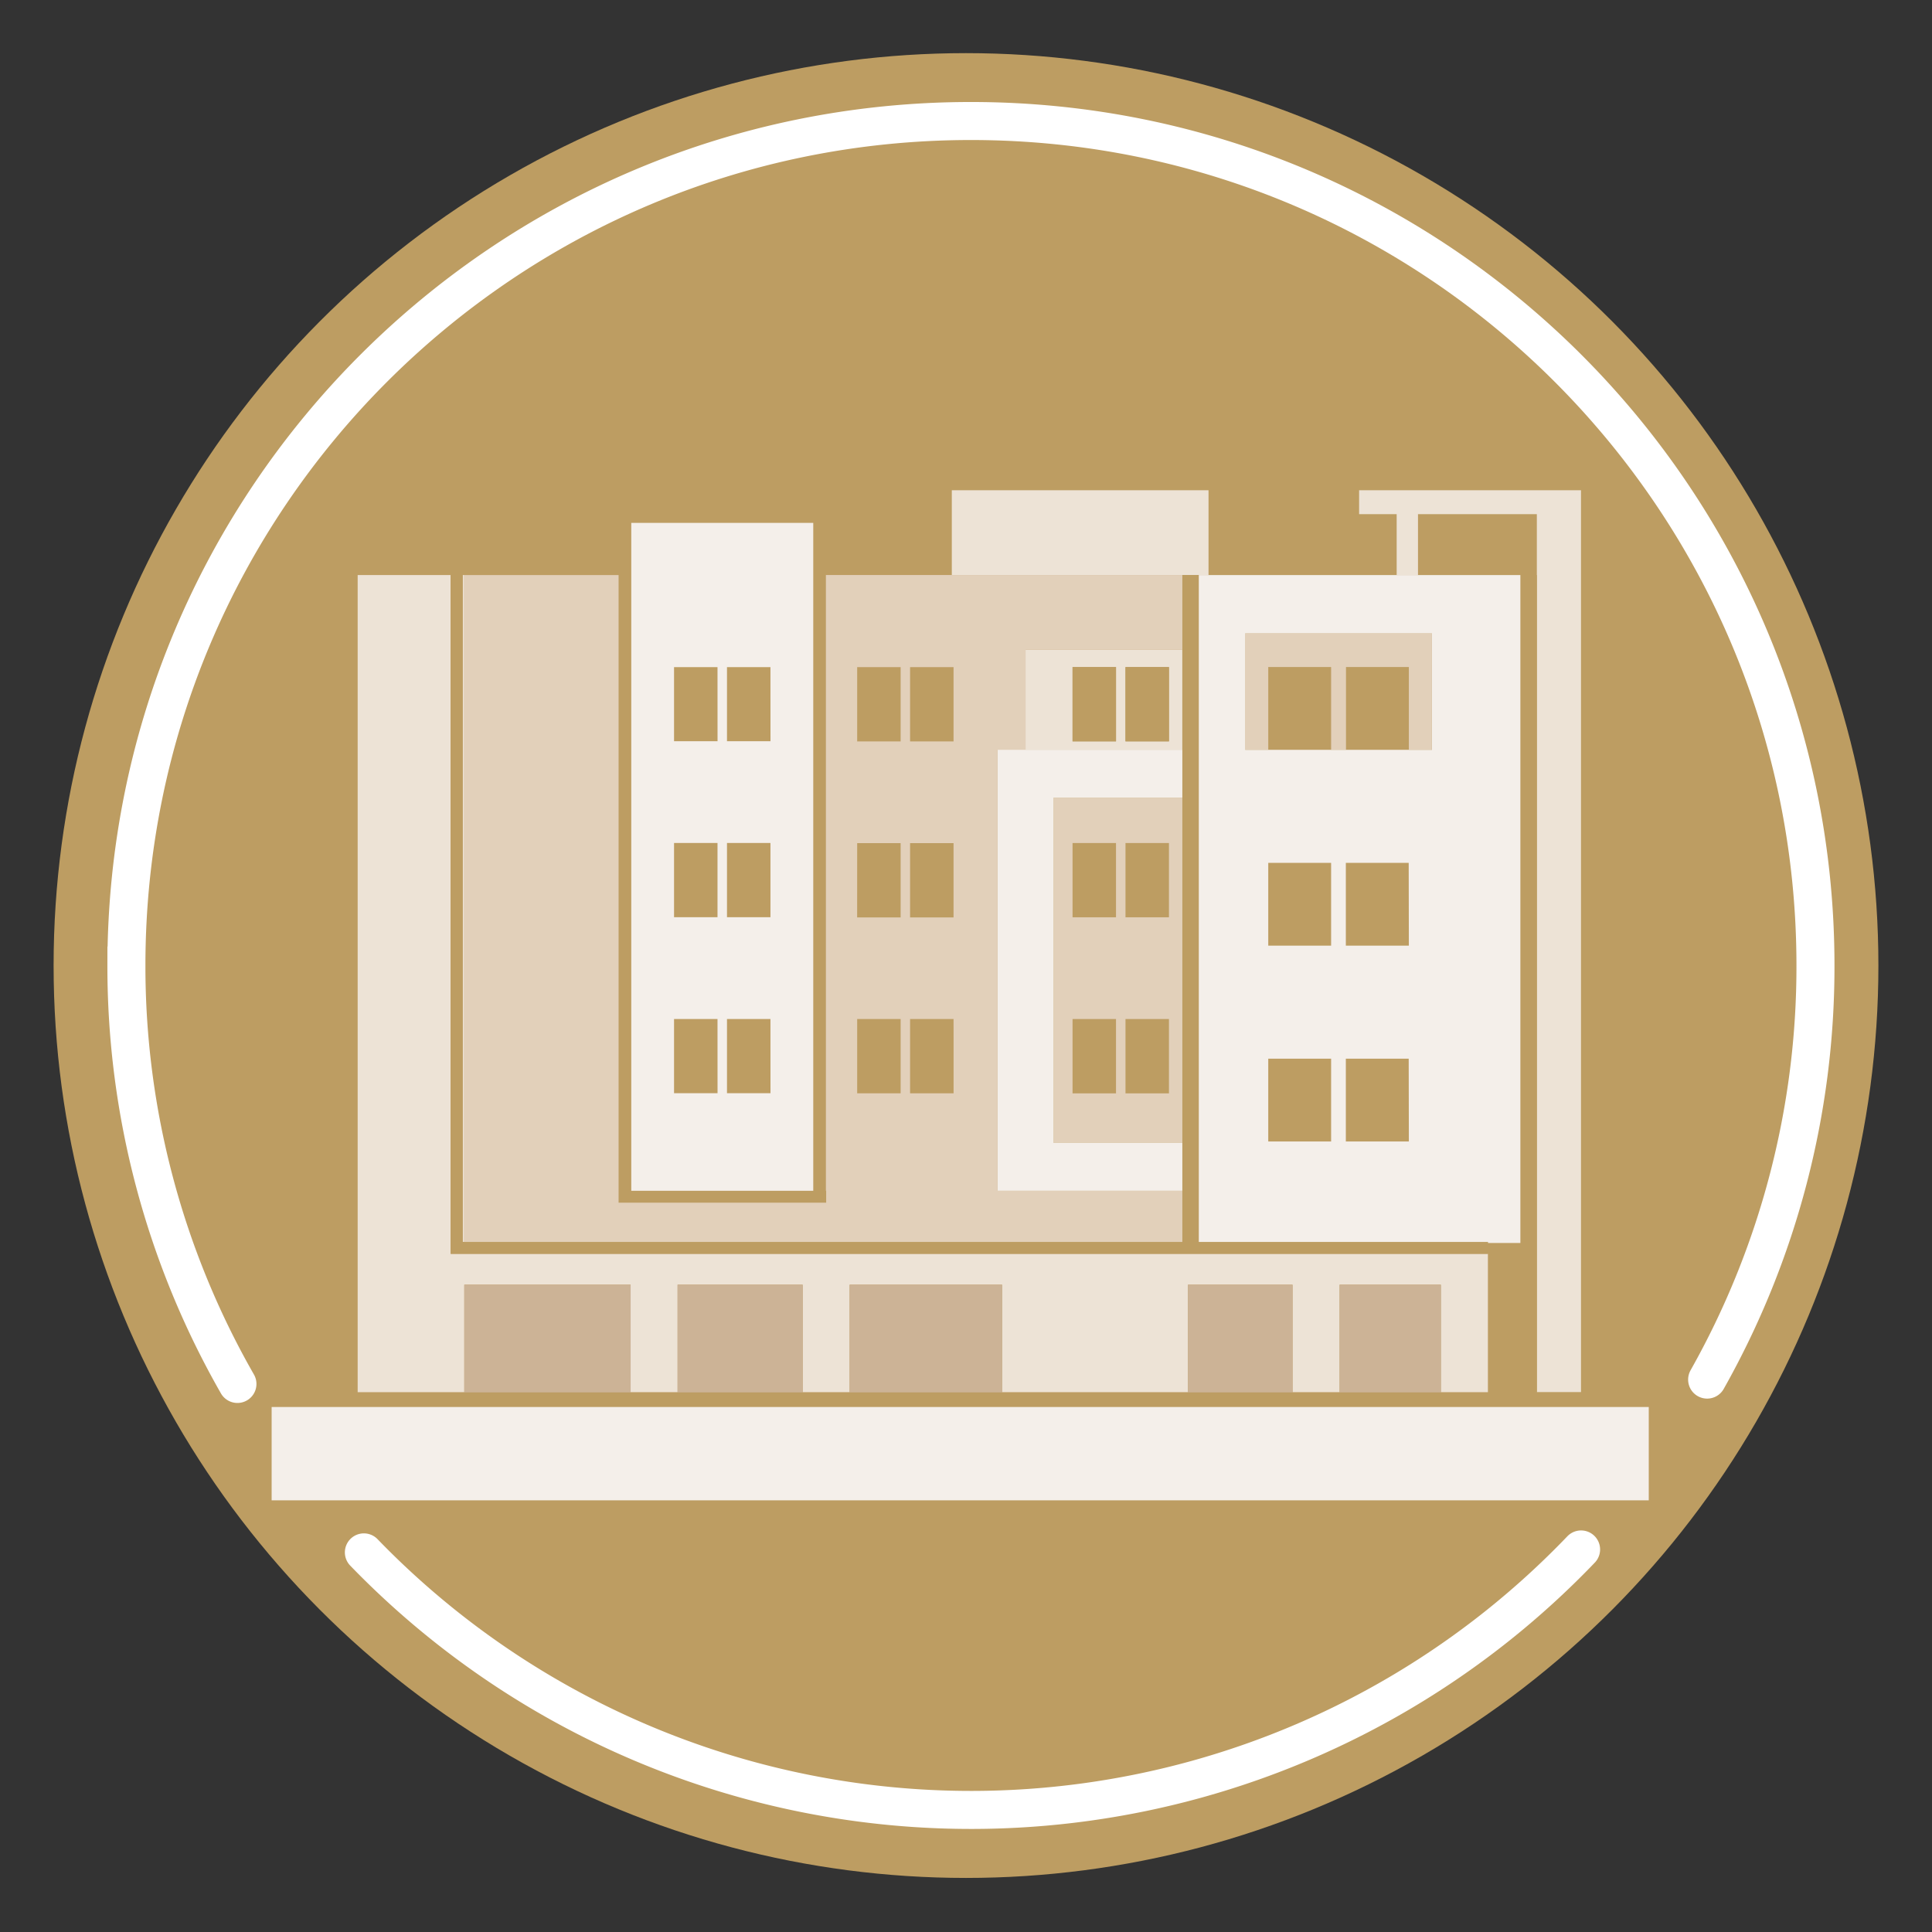
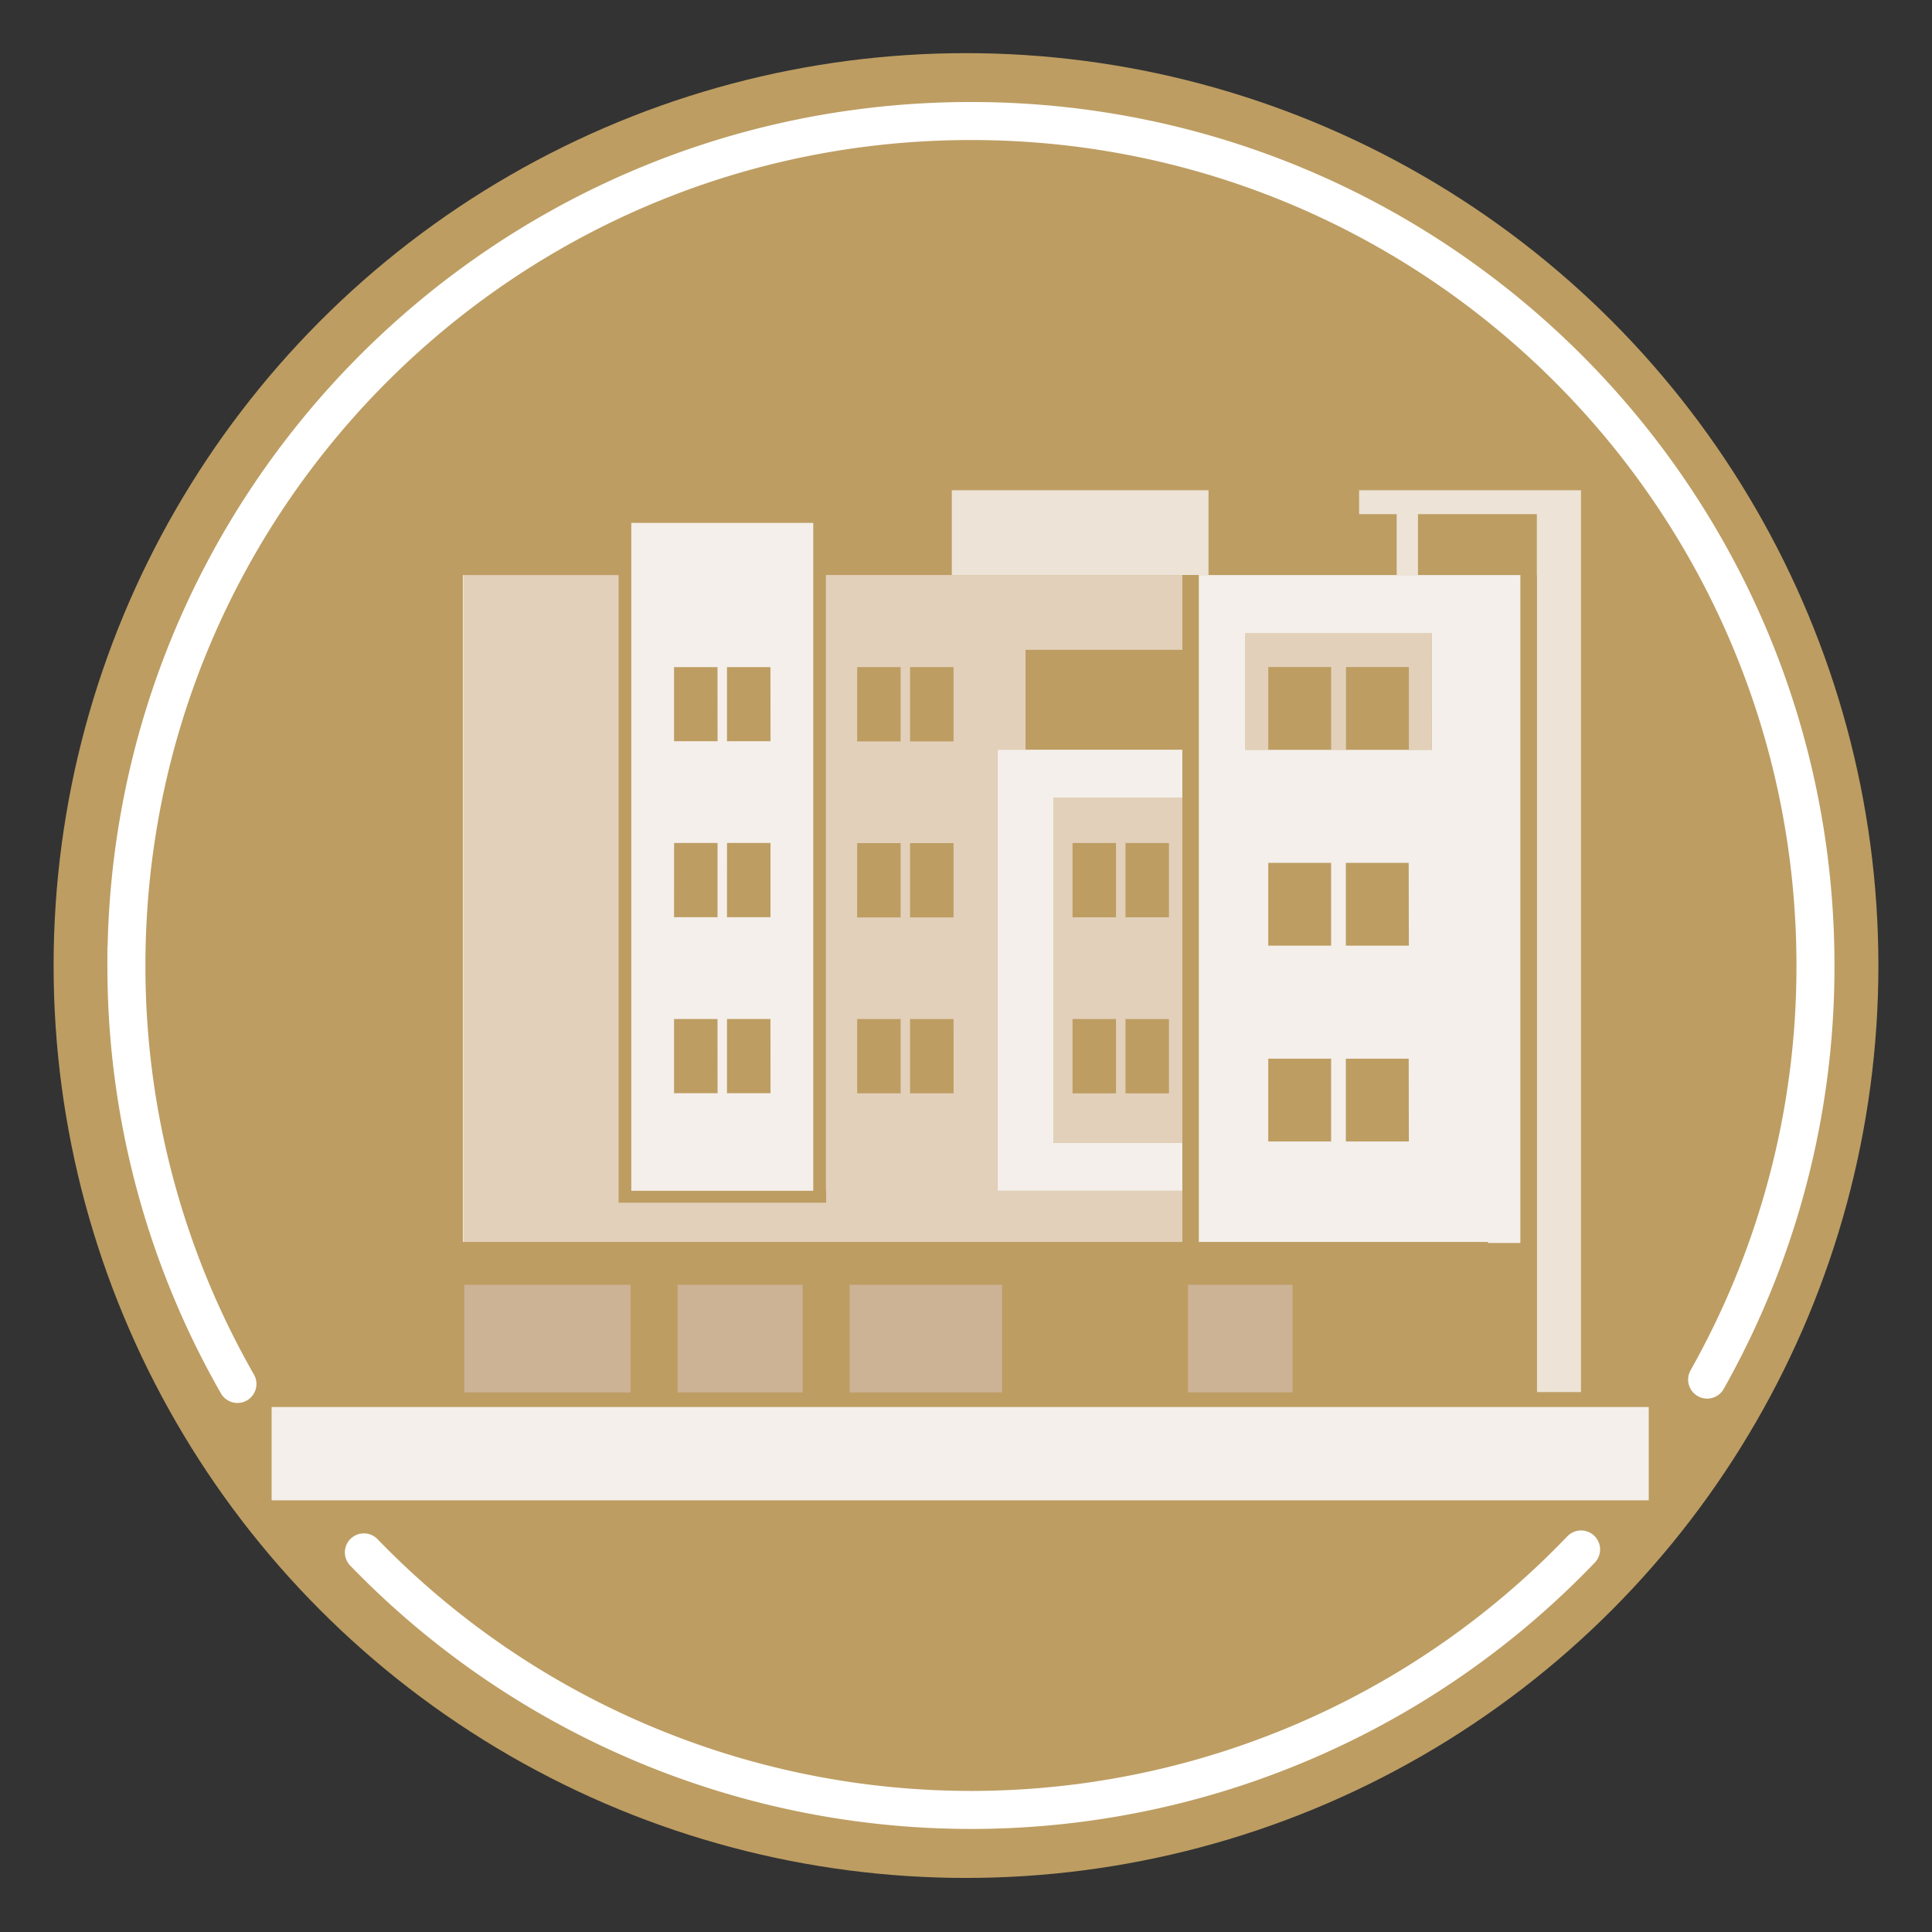
<svg xmlns="http://www.w3.org/2000/svg" id="Слой_1" data-name="Слой 1" viewBox="0 0 501 501">
  <rect x="0" y="0" width="501" height="501" fill="#333333" stroke="none" />
  <defs>
    <style>.cls-1{fill:#bd9d62;}.cls-2,.cls-3{fill:none;}.cls-2{stroke:#fff;stroke-linecap:round;stroke-miterlimit:10;stroke-width:9.86px;}.cls-4{fill:#ede3d6;}.cls-5{fill:#ccb396;}.cls-6{fill:#e2d0ba;}.cls-7{fill:#f4efea;}</style>
  </defs>
  <title>5-2</title>
  <circle class="cls-1" cx="250.5" cy="250.38" r="236.6" />
  <path class="cls-2" d="M94.36,402.56A219,219,0,0,0,410,401.8" />
  <path class="cls-2" d="M442.69,357.75a218,218,0,0,0,28.09-107.37c0-120.93-98-219-219-219s-219,98-219,219A218,218,0,0,0,61.57,358.88" />
  <polygon class="cls-3" points="398.53 133.33 367.71 133.33 367.71 149.12 394.26 149.12 398.53 149.12 398.53 133.33" />
  <polygon class="cls-4" points="308.06 149.12 310.87 149.12 313.39 149.12 313.39 127.13 246.82 127.13 246.82 149.12 306.6 149.12 308.06 149.12" />
  <rect class="cls-4" x="119.98" y="149.12" width="0.42" height="172.93" />
-   <path class="cls-4" d="M273.2,194.41h33.4v-25.9H265.94v25.9ZM291.86,173h11.27v19.26H291.86Zm-13.73,0h11.27v19.26H278.13Z" />
-   <polygon class="cls-4" points="347.38 325.14 335.18 325.14 308.06 325.14 259.85 325.14 220.32 325.14 208.14 325.14 175.71 325.14 163.53 325.14 120.4 325.14 119.98 325.14 116.86 325.14 116.86 322.32 116.86 149.12 92.75 149.12 92.75 322.32 92.75 327.74 92.75 333.15 92.75 361.06 120.4 361.06 120.4 333.15 163.53 333.15 163.53 361.06 175.71 361.06 175.71 333.15 208.14 333.15 208.14 361.06 220.32 361.06 220.32 333.15 259.85 333.15 259.85 361.06 308.06 361.06 308.06 333.15 335.18 333.15 335.18 361.06 347.38 361.06 347.38 333.15 373.64 333.15 373.64 361.06 385.84 361.06 385.84 333.15 385.84 327.74 385.84 325.14 373.64 325.14 347.38 325.14" />
  <polygon class="cls-4" points="398.53 127.13 352.44 127.13 352.44 133.33 362.18 133.33 362.18 149.12 367.71 149.12 367.71 133.33 398.53 133.33 398.53 149.12 398.53 322.32 398.53 361.02 409.98 361.02 409.98 133.33 409.98 127.13 398.53 127.13" />
  <polygon class="cls-1" points="385.84 361.06 373.64 361.06 347.38 361.06 335.18 361.06 308.06 361.06 259.85 361.06 220.32 361.06 208.14 361.06 175.71 361.06 163.53 361.06 120.4 361.06 92.75 361.06 70.44 361.06 70.44 364.86 427.55 364.86 427.55 361.06 385.84 361.06" />
  <rect class="cls-1" x="174.79" y="172.97" width="11.27" height="19.26" />
  <rect class="cls-1" x="174.79" y="218.61" width="11.27" height="19.26" />
  <rect class="cls-1" x="174.79" y="264.25" width="11.27" height="19.26" />
  <rect class="cls-1" x="188.52" y="172.97" width="11.27" height="19.26" />
  <rect class="cls-1" x="188.52" y="218.61" width="11.27" height="19.26" />
  <rect class="cls-1" x="188.52" y="264.25" width="11.27" height="19.26" />
  <rect class="cls-1" x="222.28" y="172.97" width="11.27" height="19.26" />
  <rect class="cls-1" x="222.27" y="218.61" width="11.27" height="19.26" />
  <rect class="cls-1" x="222.28" y="264.25" width="11.27" height="19.26" />
  <polygon class="cls-1" points="247.28 192.23 247.28 172.97 246.82 172.97 236.01 172.97 236.01 192.23 246.82 192.23 247.28 192.23" />
  <polygon class="cls-1" points="247.28 237.87 247.28 218.61 246.82 218.61 236 218.61 236 237.87 246.82 237.87 247.28 237.87" />
  <polygon class="cls-1" points="236.01 264.25 236.01 283.51 247.28 283.51 247.28 269.53 247.28 264.25 246.82 264.25 236.01 264.25" />
  <rect class="cls-1" x="278.13" y="172.97" width="11.27" height="19.26" />
  <rect class="cls-1" x="291.86" y="172.97" width="11.27" height="19.26" />
  <rect class="cls-1" x="328.88" y="172.97" width="16.3" height="21.44" />
  <rect class="cls-1" x="349.04" y="172.97" width="16.3" height="21.44" />
  <rect class="cls-1" x="328.88" y="223.75" width="16.3" height="21.44" />
  <rect class="cls-1" x="349.04" y="223.75" width="16.3" height="21.44" />
  <rect class="cls-1" x="328.88" y="274.53" width="16.3" height="21.44" />
  <rect class="cls-1" x="349.04" y="274.53" width="16.3" height="21.44" />
  <rect class="cls-1" x="278.13" y="218.61" width="11.27" height="19.26" />
  <rect class="cls-1" x="291.86" y="218.61" width="11.27" height="19.26" />
  <polygon class="cls-1" points="289.4 269.53 289.4 264.25 278.13 264.25 278.13 269.53 278.13 283.51 289.4 283.51 289.4 269.53" />
  <polygon class="cls-1" points="303.13 269.53 303.13 264.25 291.86 264.25 291.86 269.53 291.86 283.51 303.13 283.51 303.13 269.53" />
  <polygon class="cls-1" points="398.53 322.32 398.53 149.12 394.26 149.12 394.26 322.32 394.26 361.02 398.53 361.02 398.53 322.32" />
  <polygon class="cls-1" points="120.4 325.14 163.53 325.14 175.71 325.14 208.14 325.14 220.32 325.14 259.85 325.14 308.06 325.14 335.18 325.14 347.38 325.14 373.64 325.14 385.84 325.14 385.84 322.32 385.84 322.05 310.87 322.05 310.87 308.79 310.87 308.79 310.87 296.35 310.87 269.53 310.87 206.85 310.87 194.41 310.87 149.12 308.06 149.12 306.6 149.12 306.6 168.51 306.6 194.41 306.6 206.85 306.6 269.53 306.6 296.35 306.6 308.79 306.6 322.05 120.4 322.05 119.98 322.05 119.98 149.12 116.86 149.12 116.86 322.32 116.86 325.14 119.98 325.14 120.4 325.14" />
  <polygon class="cls-1" points="214.23 308.79 214.17 308.79 214.17 149.12 210.88 149.12 210.88 308.79 163.69 308.79 163.69 149.12 160.41 149.12 160.41 308.79 160.41 308.79 160.41 311.88 214.23 311.88 214.23 308.79" />
  <rect class="cls-5" x="220.32" y="333.15" width="39.53" height="27.92" />
  <rect class="cls-5" x="120.4" y="333.15" width="43.13" height="27.92" />
  <rect class="cls-5" x="175.71" y="333.15" width="32.43" height="27.92" />
  <rect class="cls-5" x="308.06" y="333.15" width="27.11" height="27.92" />
-   <rect class="cls-5" x="347.38" y="333.15" width="26.26" height="27.92" />
  <path class="cls-6" d="M160.41,311.88v-3.09h0V149.12h-40V322.05H306.6V308.79H258.68V194.41h7.26v-25.9H306.6v-19.4H214.17V308.79h.07v3.09Zm73.14-28.37H222.28V264.25h11.27Zm13.73-14v14H236V264.25h11.27ZM236,173h11.27v19.26H236Zm0,45.64h11.27v19.26H236ZM222.28,173h11.27v19.26H222.28Zm0,45.64h11.27v19.26H222.27Z" />
  <path class="cls-6" d="M273.2,206.85v89.5h33.4v-89.5Zm16.2,62.68v14H278.13V264.25h11.27Zm0-31.66H278.13V218.61h11.27Zm13.73,31.66v14H291.86V264.25h11.27Zm0-31.66H291.86V218.61h11.27Z" />
  <polygon class="cls-6" points="322.9 194.41 328.88 194.41 328.88 172.97 345.18 172.97 345.18 194.41 349.04 194.41 349.04 172.97 365.34 172.97 365.34 194.41 371.31 194.41 371.31 164.23 322.9 164.23 322.9 194.41" />
  <path class="cls-7" d="M394.26,322.32V149.12H310.87V308.79h0v13.26h75v.27ZM345.18,296h-16.3V274.53h16.3Zm0-50.78h-16.3V223.75h16.3ZM365.34,296H349V274.53h16.3Zm0-50.78H349V223.75h16.3Zm6-50.78H322.91V164.23h48.41Z" />
  <polygon class="cls-7" points="70.44 385.27 70.44 389.06 427.55 389.06 427.55 385.27 427.55 364.86 70.44 364.86 70.44 385.27" />
-   <path class="cls-7" d="M210.88,135.59H163.7v173.2h47.19V135.59Zm-36.09,83h11.27v19.26H174.79Zm11.28,64.9H174.79V264.25h11.27Zm0-91.28H174.79V173h11.27Zm2.45,26.38h11.27v19.26H188.52Zm11.28,64.9H188.52V264.25h11.27Zm0-91.28H188.52V173h11.27Z" />
+   <path class="cls-7" d="M210.88,135.59H163.7v173.2h47.19V135.59m-36.09,83h11.27v19.26H174.79Zm11.28,64.9H174.79V264.25h11.27Zm0-91.28H174.79V173h11.27Zm2.45,26.38h11.27v19.26H188.52Zm11.28,64.9H188.52V264.25h11.27Zm0-91.28H188.52V173h11.27Z" />
  <polygon class="cls-7" points="273.2 206.85 306.6 206.85 306.6 194.41 273.2 194.41 265.94 194.41 258.68 194.41 258.68 194.41 258.68 269.53 258.68 308.79 258.68 308.79 258.68 308.79 306.6 308.79 306.6 296.35 273.2 296.35 273.2 269.53 273.2 206.85" />
</svg>